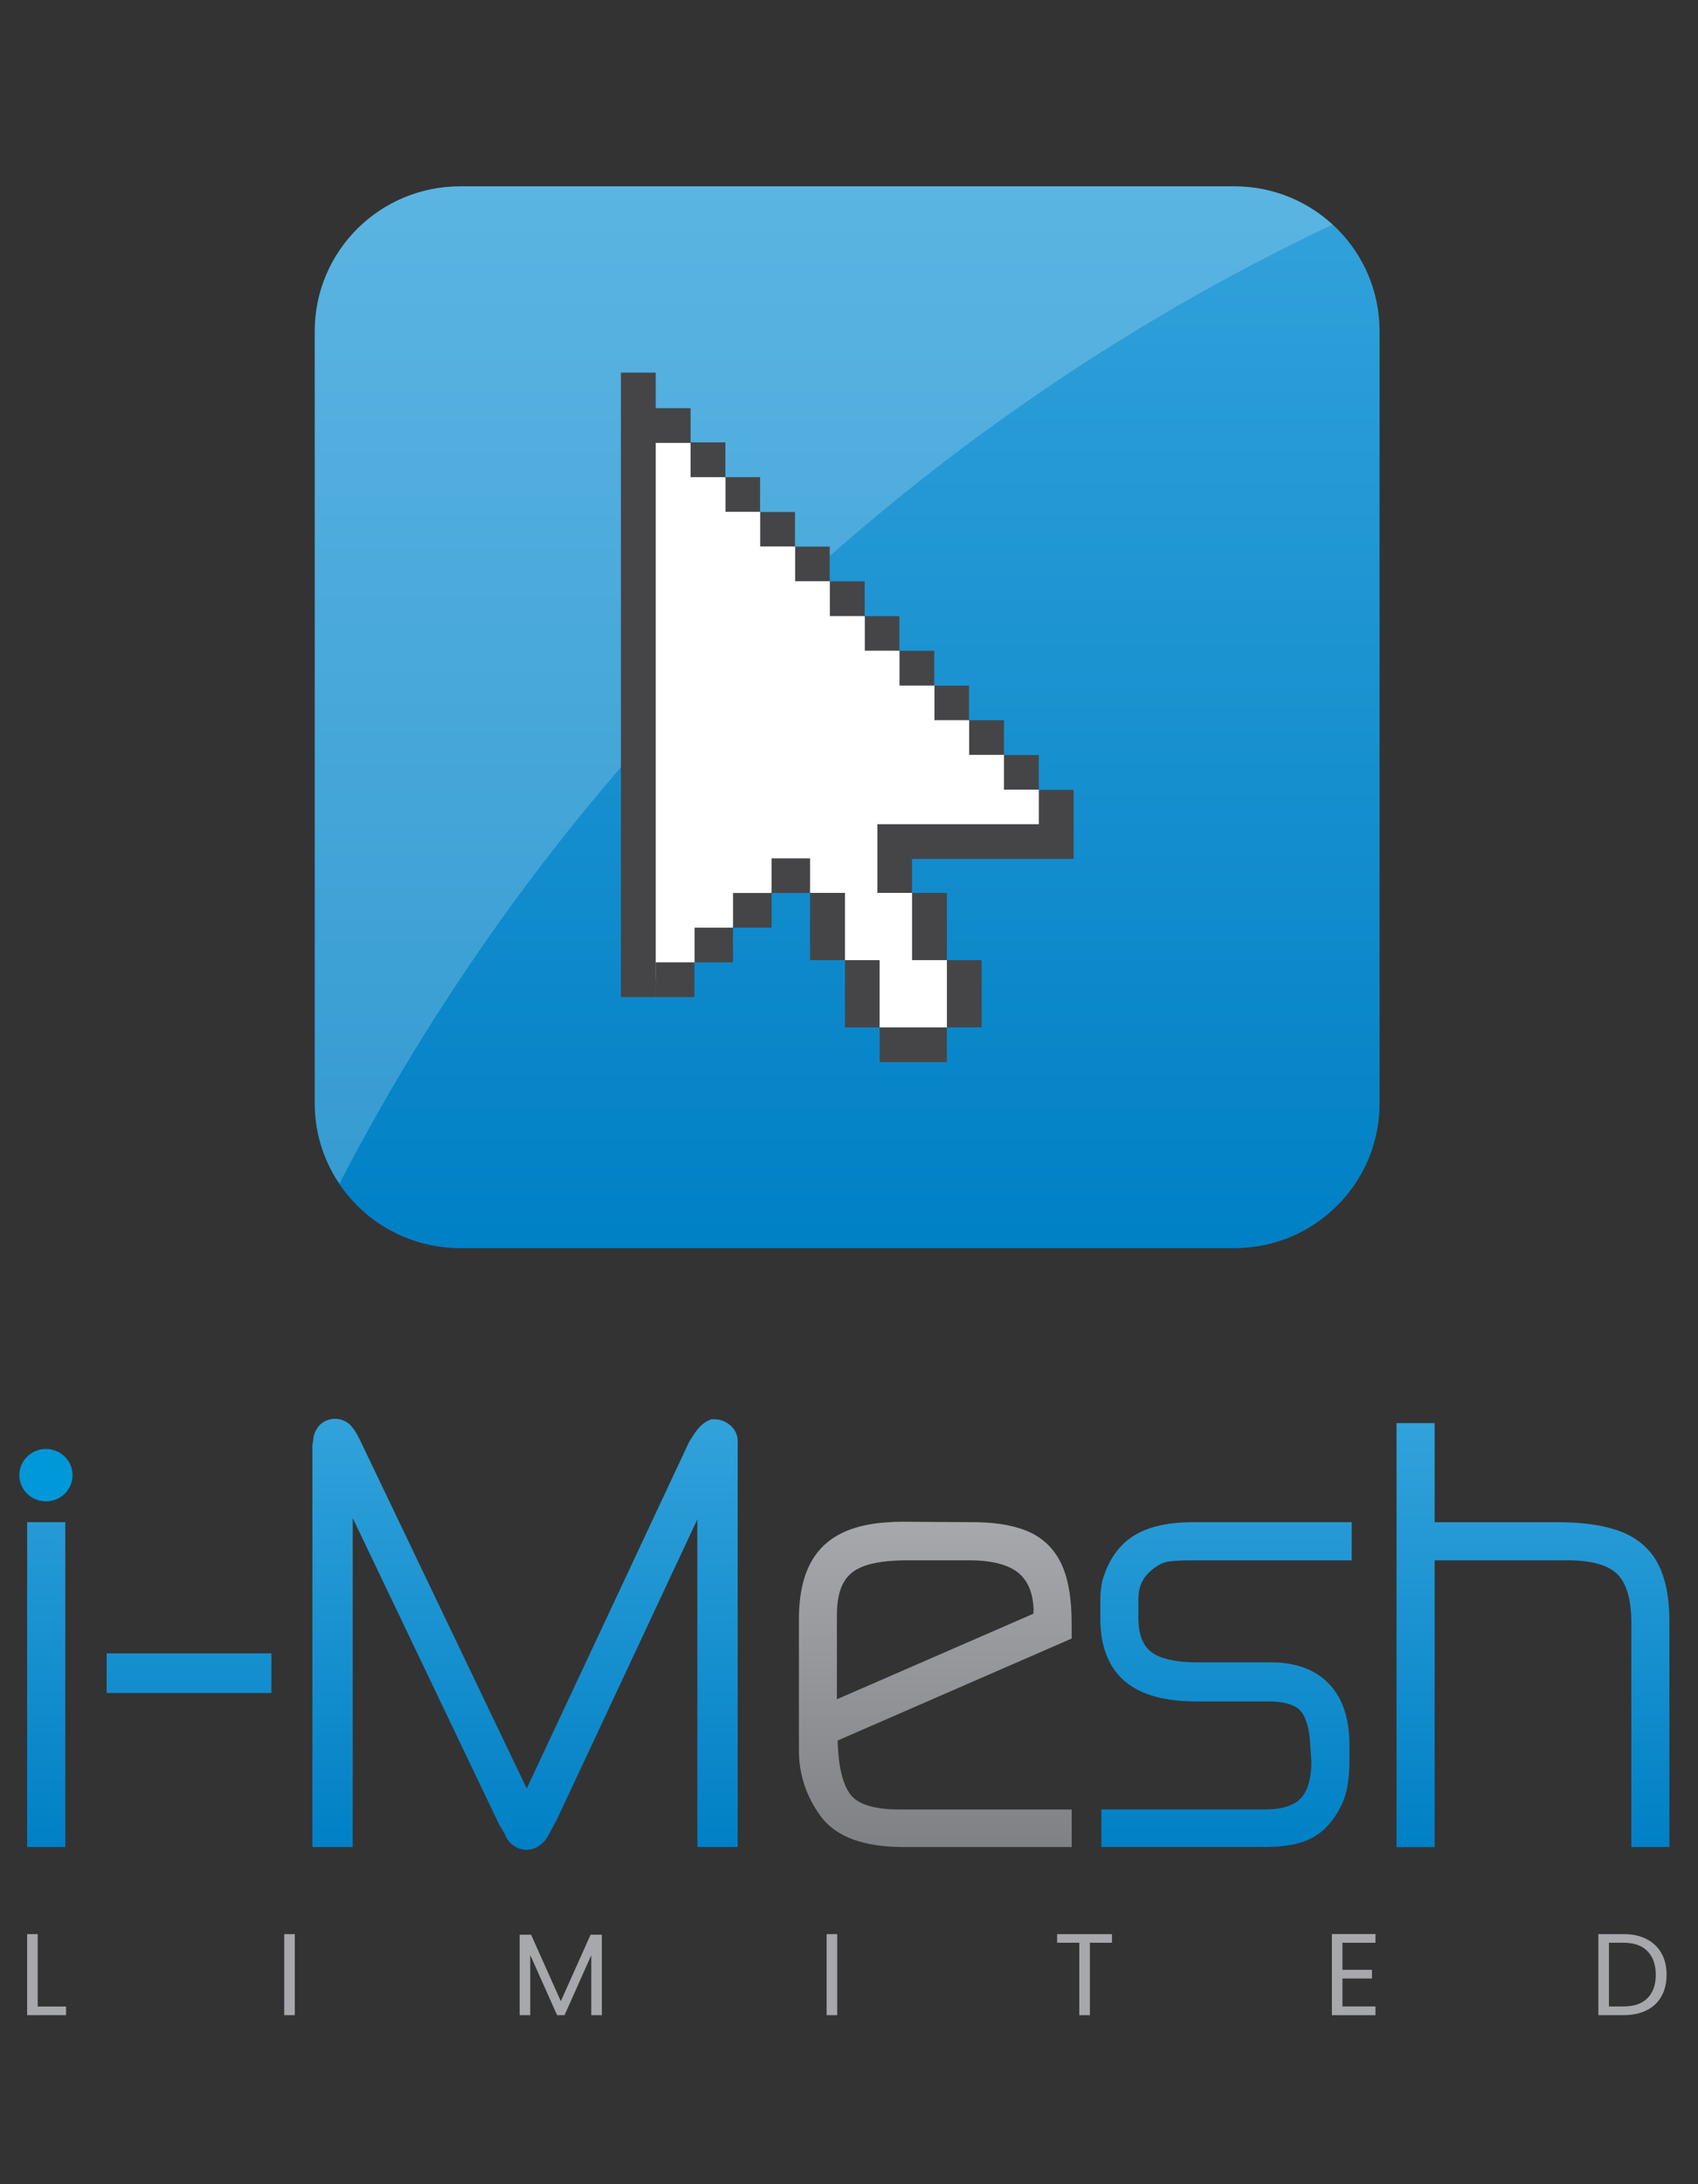
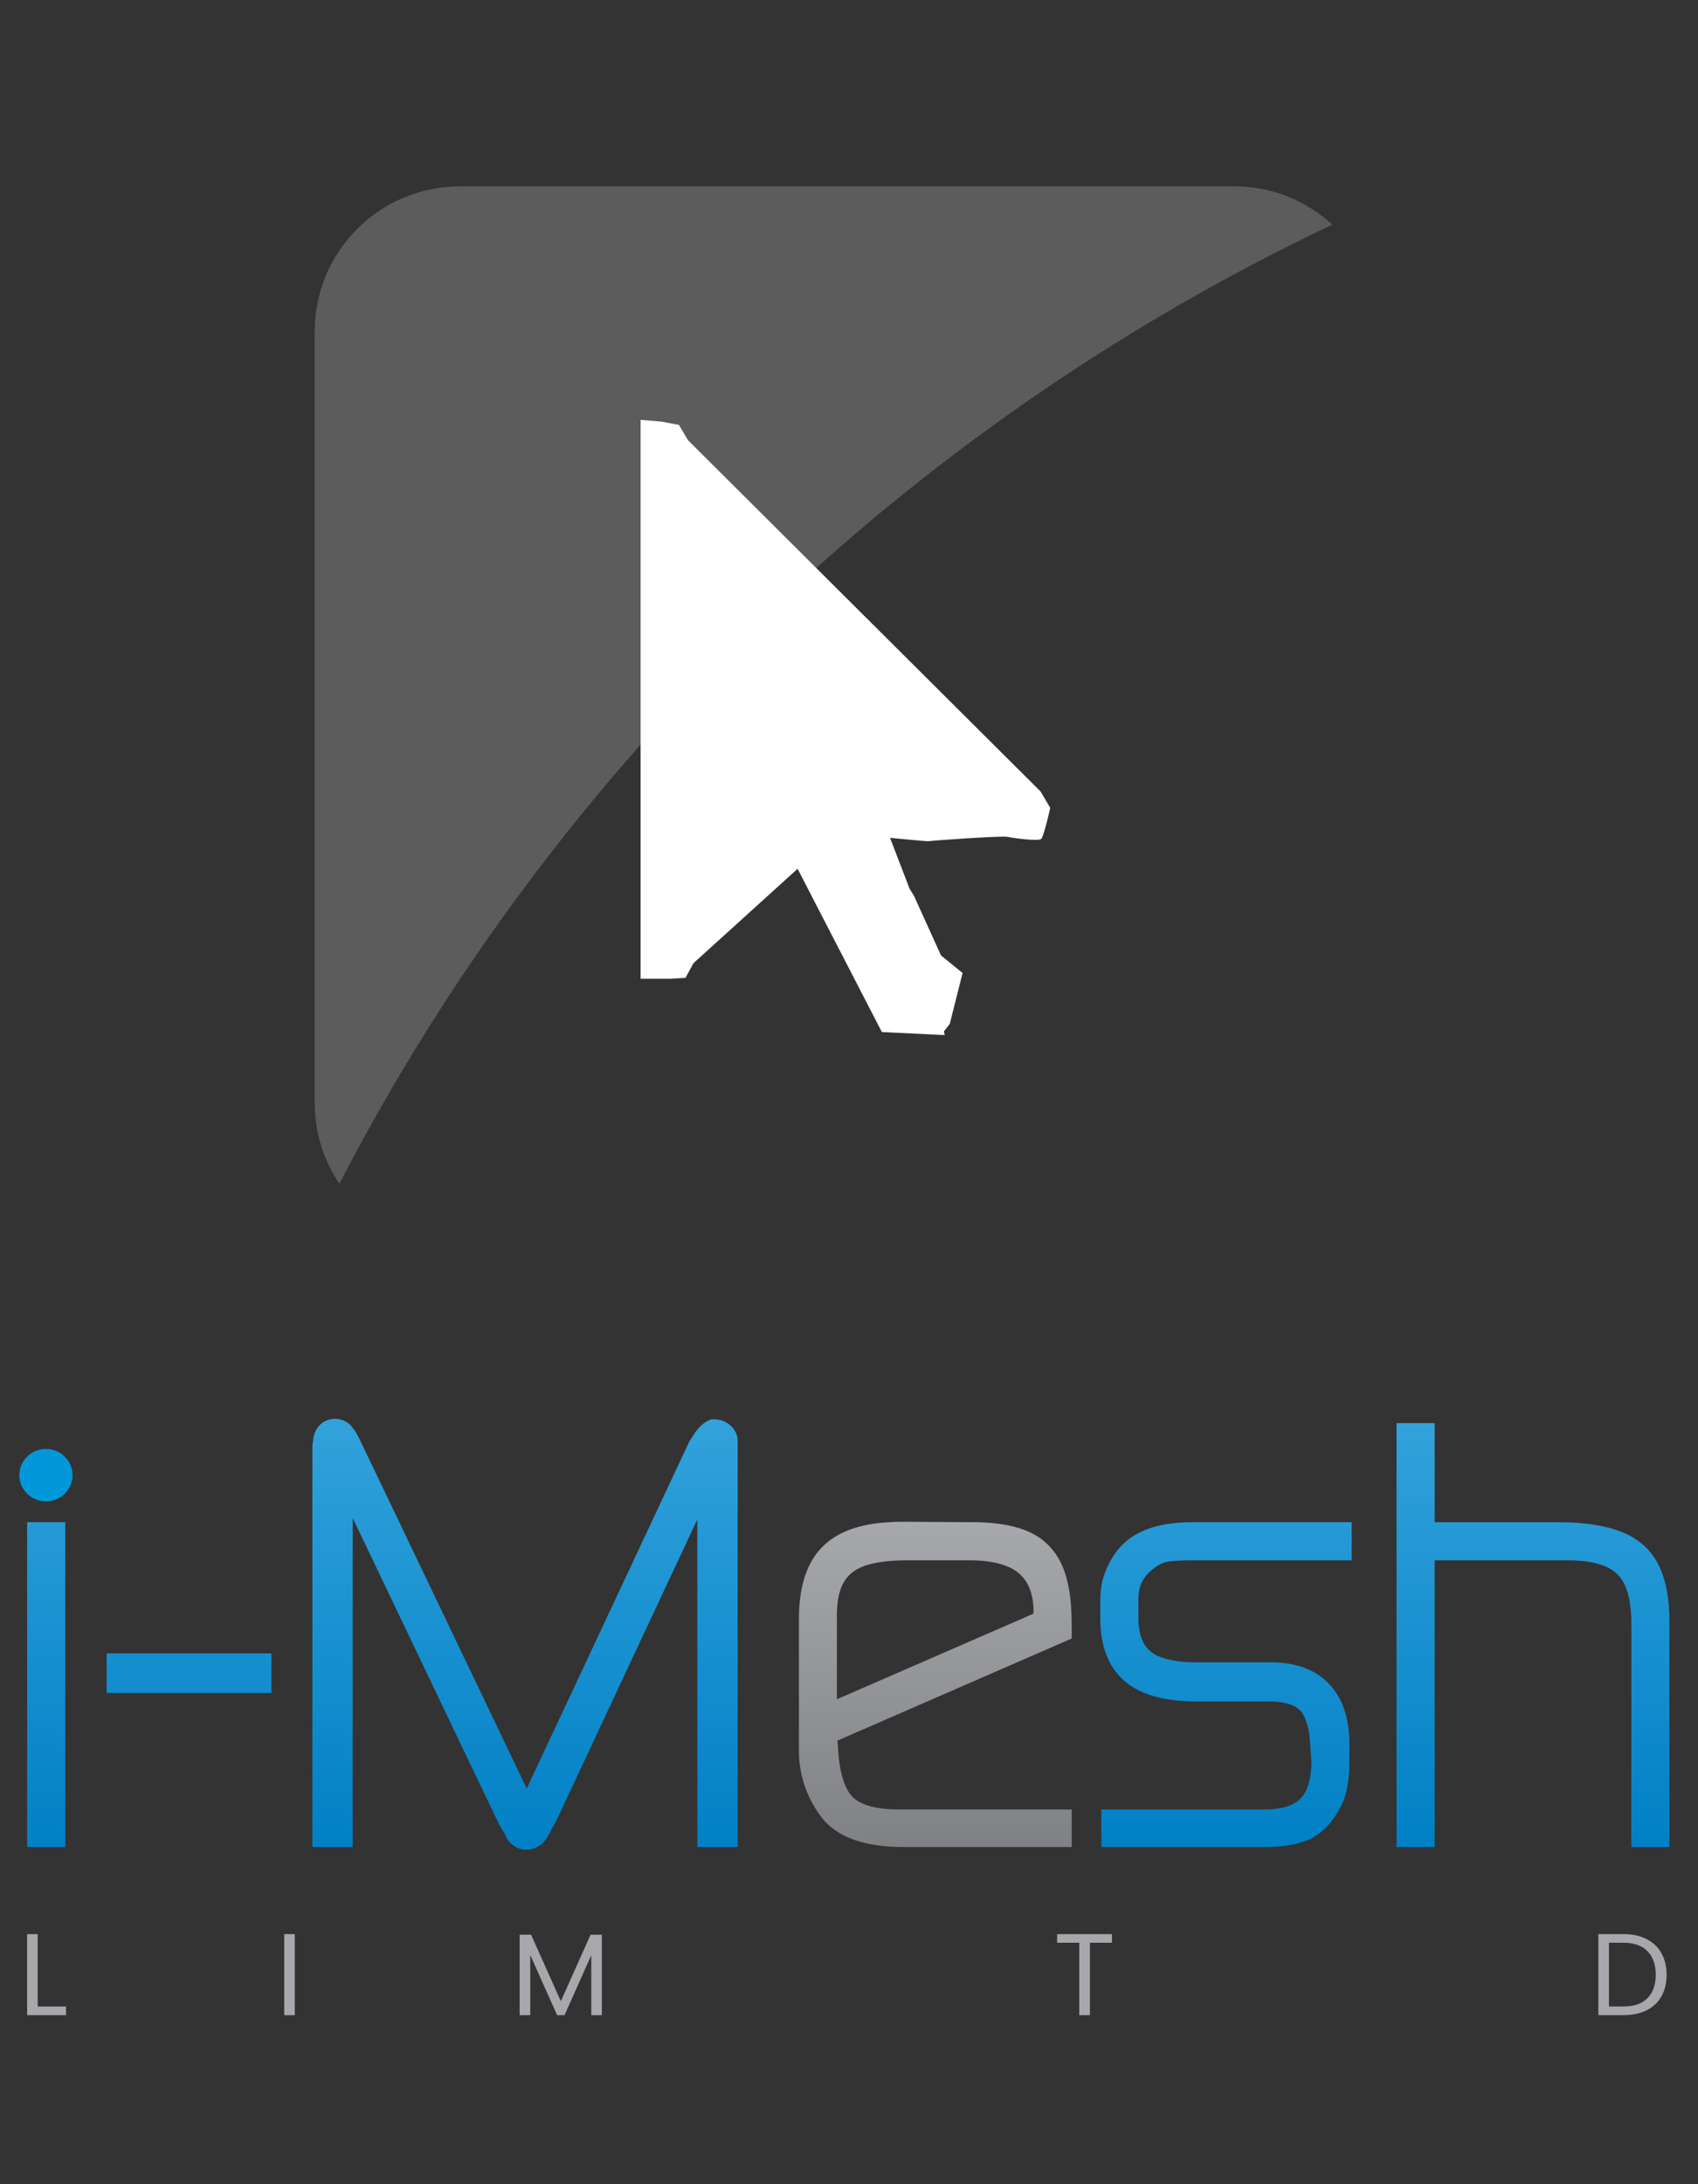
<svg xmlns="http://www.w3.org/2000/svg" version="1.1" id="Layer_1" x="0px" y="0px" width="140px" height="180px" viewBox="0 0 140 180" enable-background="new 0 0 140 180" xml:space="preserve">
  <rect x="0" y="0" width="140" height="180" fill="#333333" stroke="none" />
  <g>
    <g>
      <linearGradient id="SVGID_1_" gradientUnits="userSpaceOnUse" x1="325.85" y1="-256.86" x2="325.85" y2="-169.356" gradientTransform="matrix(1 0 0 -1 -256 -154)">
        <stop offset="0" style="stop-color:#0080C5" />
        <stop offset="1" style="stop-color:#32A2DB" />
      </linearGradient>
-       <path fill="url(#SVGID_1_)" d="M113.746,90.939c0,6.573-5.357,11.921-11.961,11.921H37.939c-6.621,0-11.988-5.348-11.988-11.921    V27.297c0-6.602,5.367-11.941,11.988-11.941h63.846c6.604,0,11.961,5.339,11.961,11.941V90.939z" />
      <path opacity="0.2" fill="#FFFFFF" enable-background="new    " d="M109.858,18.508c-2.139-1.947-4.96-3.152-8.073-3.152H37.939    c-6.621,0-11.988,5.339-11.988,11.941v63.643c0,2.438,0.754,4.731,2.032,6.609C45.816,63.087,74.645,35.198,109.858,18.508z" />
      <path fill="#FFFFFF" d="M52.817,34.601v46.056h2.485l1.217-0.074l0.658-1.208l8.586-7.778l0.958,1.859l5.99,11.597l5.175,0.248    l-0.058-0.307l0.48-0.616l1.058-4.193l-1.781-1.447l-2.233-4.923l-0.356-0.57l-1.613-4.199c0,0,3.113,0.307,3.189,0.278    c0.078-0.039,6.016-0.465,6.508-0.358c0.492,0.108,2.571,0.387,2.771,0.166c0.224-0.222,0.742-2.555,0.742-2.555l-0.788-1.34    l-29.08-28.958l-0.744-1.262l-1.431-0.269L52.817,34.601z" />
-       <path fill="#454547" d="M56.937,33.637h-2.871v-2.928h-2.871v51.461h2.871v-45.67h2.871V33.637L56.937,33.637z M59.808,36.46    h-2.872v2.863h2.872V36.46z M62.671,39.323h-2.853v2.855h2.853V39.323z M65.549,42.193H62.68v2.844h2.869V42.193z M68.411,45.048    h-2.852V47.9h2.852V45.048z M71.293,47.908h-2.872v2.862h2.872V47.908z M74.156,50.772h-2.853v2.854h2.853V50.772z M77.027,53.634    h-2.863v2.862h2.863V53.634z M79.896,56.504h-2.85v2.845h2.85V56.504z M57.265,79.308h3.173v-2.862h-3.173V79.308z M60.438,76.445    h3.181v-2.854h-3.181V76.445z M54.074,82.169h3.181v-2.862h-3.181V82.169z M82.778,59.35h-2.871v2.859h2.871V59.35z     M78.072,76.437v-0.166v-2.688h-2.874v2.688v0.166v2.688h2.874V76.437z M69.669,76.437v-0.166v-2.688h-2.88v-2.842h-3.171v2.852    h3.171v2.68v0.166v2.688h2.88v2.68v0.173v2.69h2.853v-2.69v-0.173v-2.68h-2.853V76.437z M78.072,81.803v0.173v2.69h2.862v-2.69    v-0.173v-2.68h-2.862V81.803z M75.208,84.667h-2.686v2.861h2.686h0.175h2.689v-2.861h-2.689H75.208z M85.65,62.222h-2.872v2.851    h2.872V62.222z M85.65,65.091v2.835H72.337v2.815v0.046v2.798h2.861v-2.798H85.65h0.203h2.67v-2.85v-0.009v-2.835H85.65V65.091z" />
    </g>
    <g>
      <g>
        <g>
          <linearGradient id="SVGID_2_" gradientUnits="userSpaceOnUse" x1="312.844" y1="-306.437" x2="312.844" y2="-270.925" gradientTransform="matrix(1 0 0 -1 -256 -154)">
            <stop offset="0" style="stop-color:#0080C5" />
            <stop offset="1" style="stop-color:#32A2DB" />
          </linearGradient>
          <path fill="url(#SVGID_2_)" d="M2.237,152.215h3.146v-0.813v-25.957H2.237V152.215z M8.791,139.521h13.587v-0.807v-1.653v-0.806      H8.791V139.521z M58.8,116.966h-0.164l-0.146,0.063c-0.607,0.255-1.002,0.736-1.38,1.341c-0.029,0.053-0.085,0.132-0.124,0.197      c-0.056,0.069-0.11,0.156-0.167,0.259l-13.39,28.566l-13.583-28.371c-0.324-0.67-0.509-1.055-0.792-1.377      c-0.25-0.396-0.842-0.729-1.428-0.719c-0.497-0.014-1.049,0.221-1.363,0.628c-0.248,0.304-0.418,0.705-0.435,1.104l-0.055,0.347      l-0.017,0.068v0.631v32.511h3.325v-0.813V125.1l12.067,25.245l0.439,0.726l0.114,0.275c0.326,0.67,1.007,1.092,1.673,1.092      c0.017,0,0.043,0,0.063,0c0.372,0.003,0.741-0.13,1.03-0.338c0.31-0.204,0.563-0.508,0.752-0.858l0.674-1.249l11.601-24.778      l0.003,27.001h3.325v-32.202v-1.008v-0.27C60.815,117.666,59.772,116.903,58.8,116.966z M95.186,129.207      c0.369-0.275,0.711-0.427,1.022-0.496c0.313-0.071,1.093-0.124,2.218-0.124h13.022v-3.142H98.379      c-2.051,0-3.701,0.349-4.964,1.156c-1.249,0.805-2.089,2.095-2.535,3.712c-0.109,0.571-0.161,1.043-0.161,1.485v1.566      c-0.003,2.186,0.623,3.982,1.992,5.164c1.377,1.185,3.385,1.686,5.937,1.688h5.981c1.369,0,2.177,0.323,2.567,0.748      c0.415,0.43,0.776,1.382,0.837,2.881l0.089,1.294c0,0.353-0.016,0.657-0.031,0.788c-0.118,1.257-0.489,1.995-1.029,2.448      c-0.545,0.447-1.422,0.741-2.727,0.741H90.806v3.097h13.481c1.575-0.003,2.853-0.213,3.845-0.723      c1.002-0.514,1.791-1.402,2.385-2.561c0.534-0.982,0.743-2.266,0.743-3.858V143.8c0.004-2.079-0.509-3.798-1.668-5.015      c-1.152-1.225-2.84-1.802-4.827-1.79h-6.072c-1.9,0-3.175-0.356-3.813-0.887c-0.631-0.508-1.019-1.352-1.019-2.793v-1.563      C93.871,130.652,94.258,129.898,95.186,129.207z" />
          <linearGradient id="SVGID_3_" gradientUnits="userSpaceOnUse" x1="382.394" y1="-306.217" x2="382.394" y2="-271.279" gradientTransform="matrix(1 0 0 -1 -256 -154)">
            <stop offset="0" style="stop-color:#0080C5" />
            <stop offset="1" style="stop-color:#32A2DB" />
          </linearGradient>
          <path fill="url(#SVGID_3_)" d="M134.502,152.215l0.003-18.486c0-2.031-0.457-3.332-1.166-4.003l0,0      c-0.685-0.691-1.981-1.138-4.017-1.138l0,0h-11.035v22.817v0.813h-3.143v-34.938h3.143v8.166h10.156      c2.114,0,3.852,0.25,5.227,0.786l0,0c1.392,0.54,2.461,1.479,3.08,2.737l0,0c0.616,1.232,0.892,2.778,0.892,4.645l0,0v18.602      H134.502L134.502,152.215z" />
        </g>
      </g>
      <linearGradient id="SVGID_4_" gradientUnits="userSpaceOnUse" x1="333.115" y1="-306.214" x2="333.115" y2="-279.406" gradientTransform="matrix(1 0 0 -1 -256 -154)">
        <stop offset="0" style="stop-color:#808184" />
        <stop offset="1" style="stop-color:#A6A8AB" />
      </linearGradient>
      <path fill="url(#SVGID_4_)" d="M88.358,133.833c0-1.928-0.227-3.502-0.753-4.74c-0.523-1.242-1.425-2.211-2.612-2.779    c-1.175-0.565-2.637-0.828-4.41-0.868l-6.168-0.039c-0.48,0-0.856,0.014-1.169,0.045c-1.144,0.062-2.21,0.253-3.15,0.595    c-0.944,0.345-1.761,0.861-2.399,1.542c-0.642,0.685-1.105,1.551-1.4,2.535c-0.296,0.985-0.426,2.111-0.426,3.357v10.718    c-0.011,1.983,0.59,3.818,1.767,5.438c1.308,1.809,3.698,2.578,6.885,2.578h13.837v-3.096H74.138    c-2.022,0.008-3.27-0.43-3.854-1.044c-0.607-0.611-1.097-1.968-1.195-4.086l-0.035-0.548l19.305-8.409V133.833z M85.197,132.99    l-16.194,7.047v-6.941c0-1.188,0.206-2.086,0.559-2.688c0.34-0.6,0.846-1.035,1.659-1.343c0.811-0.298,2.012-0.479,3.574-0.479    h5.114c1.924,0,3.243,0.385,4.019,1.006c0.771,0.62,1.224,1.546,1.293,3.031C85.222,132.69,85.213,132.819,85.197,132.99z" />
      <ellipse fill="#0098D9" cx="3.788" cy="121.568" rx="2.193" ry="2.159" />
      <path fill="none" stroke="#5A5A5D" stroke-width="0.214" d="M138.101,156.863" />
      <g>
        <path fill="#A6A8AB" d="M3.108,165.359h2.339v0.71h-3.21v-6.678h0.872V165.359z" />
        <path fill="#A6A8AB" d="M24.306,159.392v6.678h-0.872v-6.678H24.306z" />
        <path fill="#A6A8AB" d="M49.623,159.438v6.631h-0.872v-4.943l-2.205,4.943h-0.613l-2.214-4.954v4.954h-0.873v-6.631h0.94     l2.453,5.482l2.454-5.482H49.623z" />
-         <path fill="#A6A8AB" d="M69.028,159.392v6.678h-0.872v-6.678H69.028z" />
        <path fill="#A6A8AB" d="M91.682,159.392v0.709h-1.82v5.971h-0.875v-5.971h-1.827v-0.709H91.682z" />
-         <path fill="#A6A8AB" d="M110.684,160.101v2.231h2.434v0.718h-2.434v2.302h2.724v0.72h-3.595v-6.688h3.595v0.72h-2.724V160.101z" />
        <path fill="#A6A8AB" d="M135.758,159.8c0.532,0.271,0.944,0.658,1.226,1.163c0.284,0.505,0.426,1.099,0.426,1.782     c0,0.683-0.142,1.275-0.426,1.777c-0.281,0.501-0.693,0.886-1.226,1.149c-0.534,0.267-1.164,0.397-1.895,0.397h-2.078v-6.678     h2.078C134.594,159.392,135.224,159.526,135.758,159.8z M135.838,164.665c0.452-0.456,0.68-1.097,0.68-1.92     c0-0.831-0.229-1.481-0.684-1.946c-0.457-0.467-1.112-0.698-1.971-0.698h-1.205v5.251h1.205     C134.729,165.352,135.385,165.122,135.838,164.665z" />
      </g>
    </g>
  </g>
</svg>